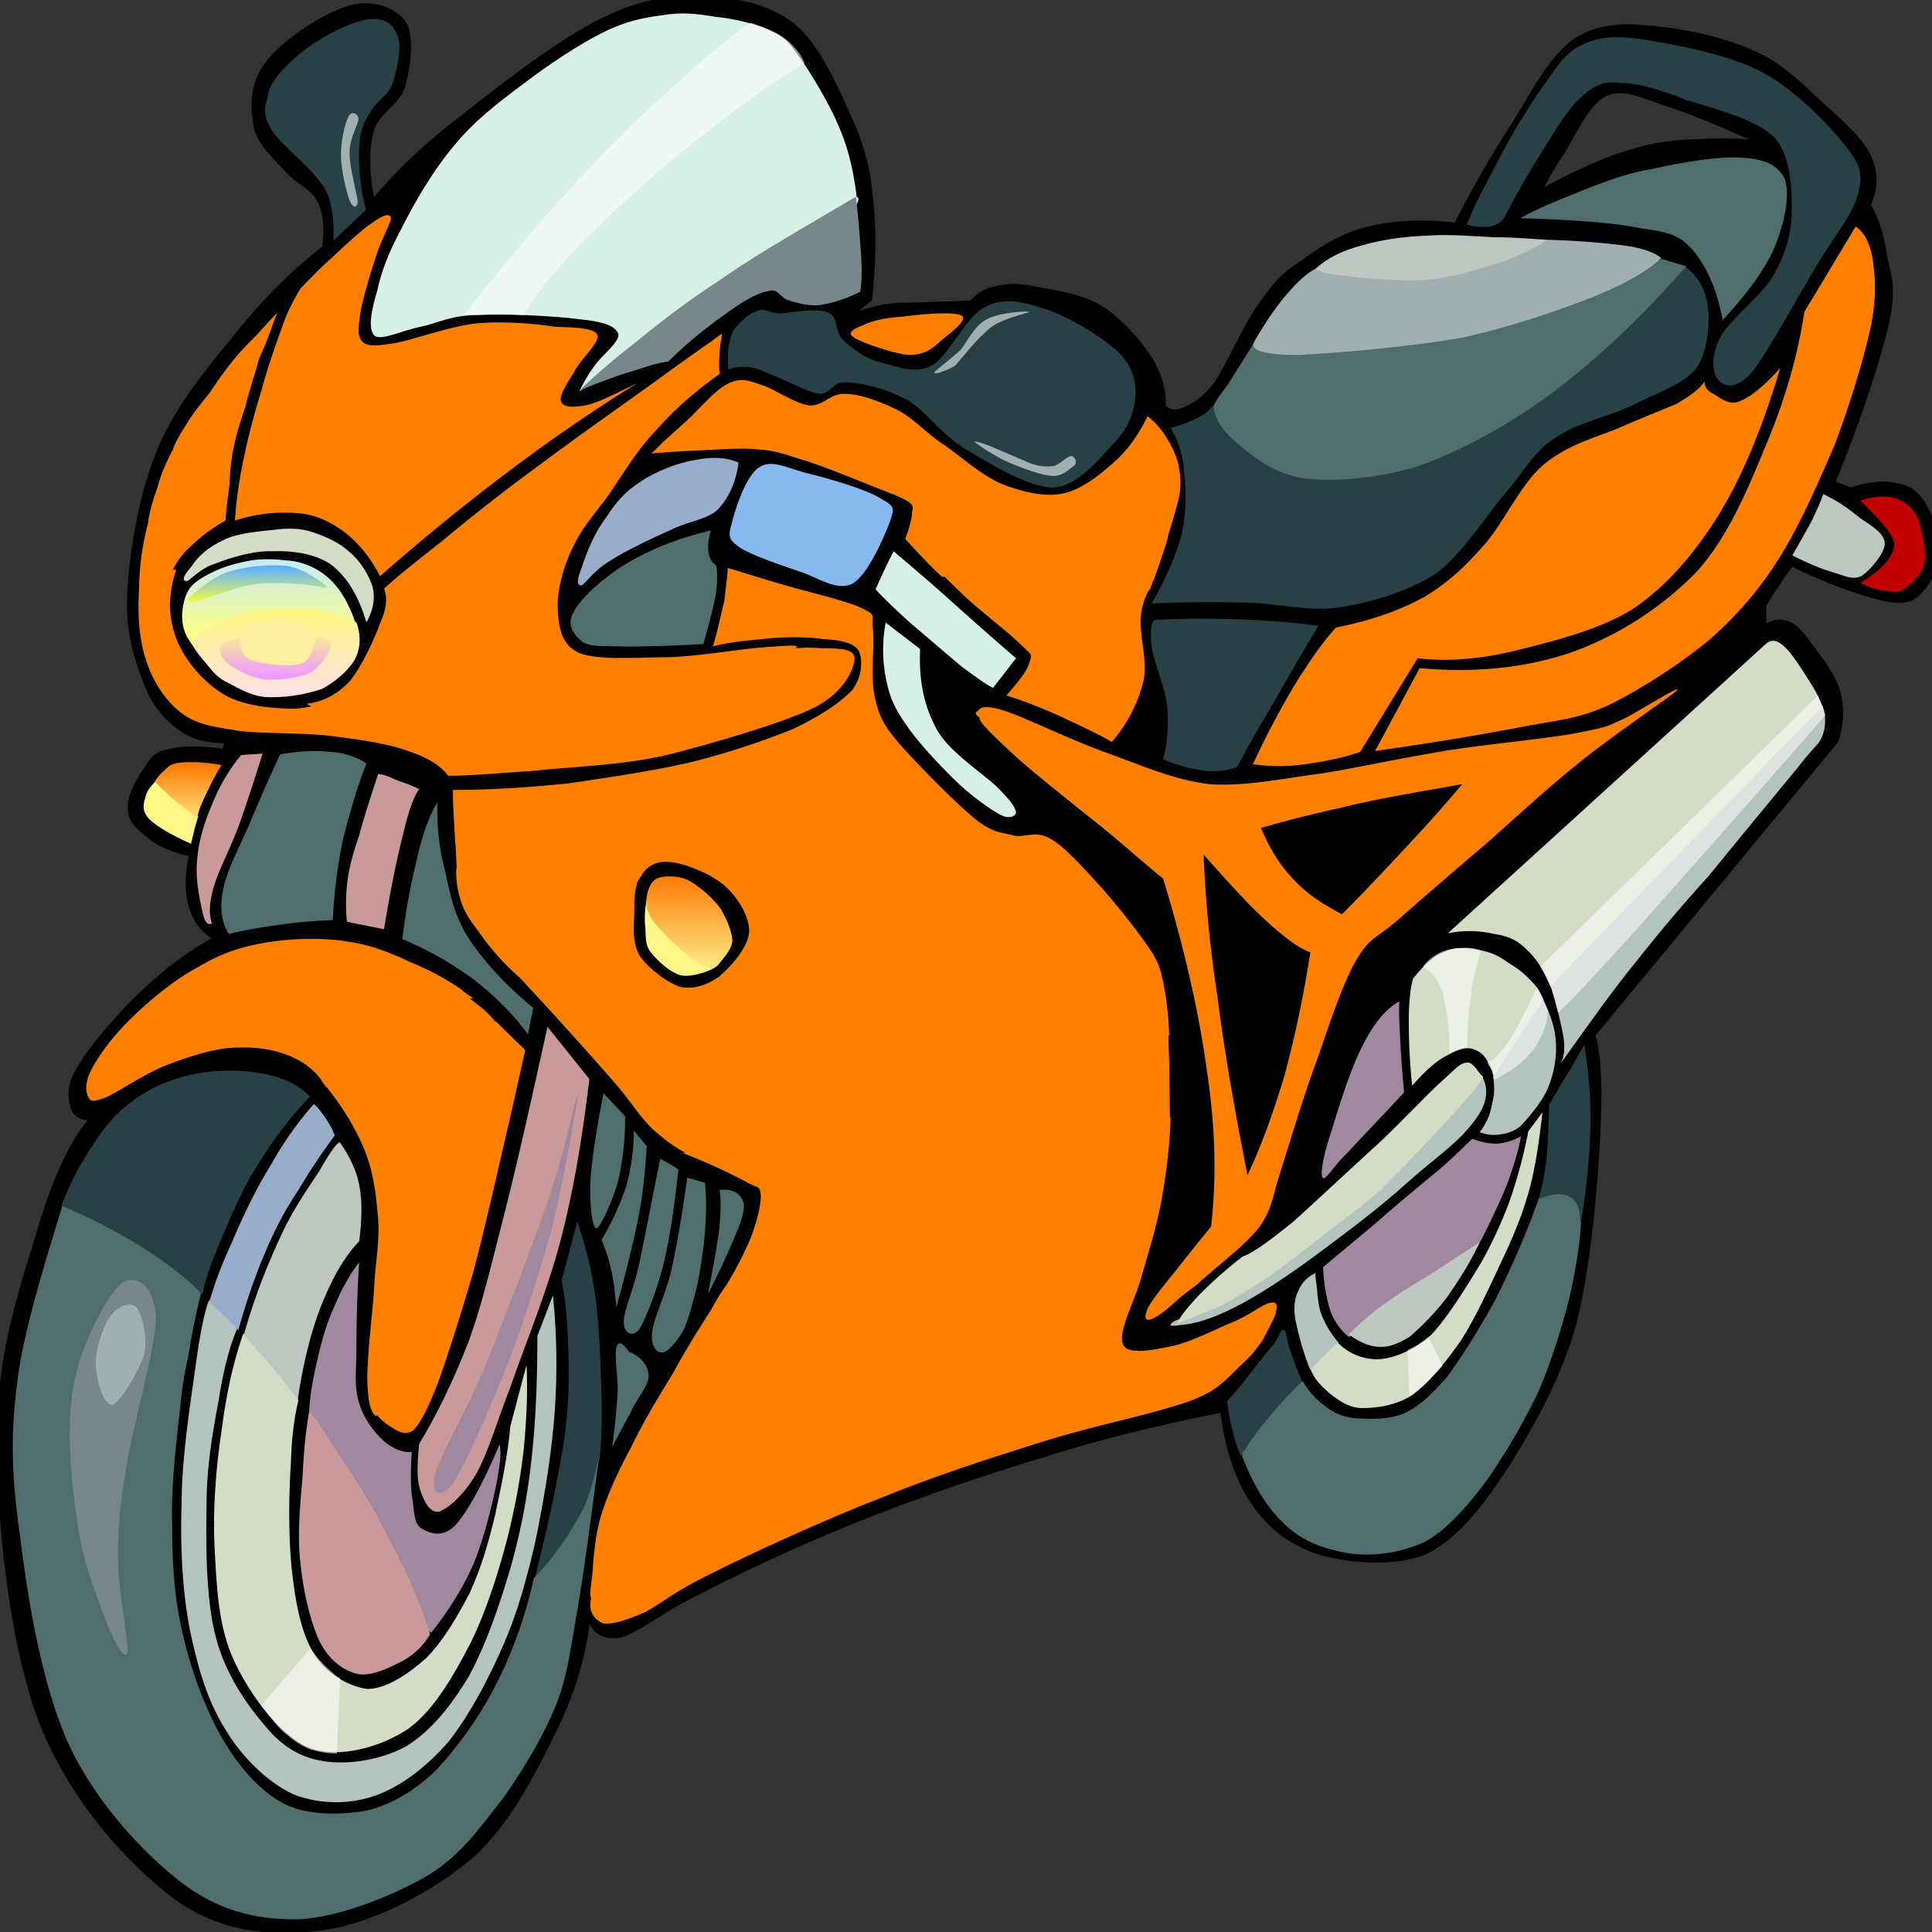
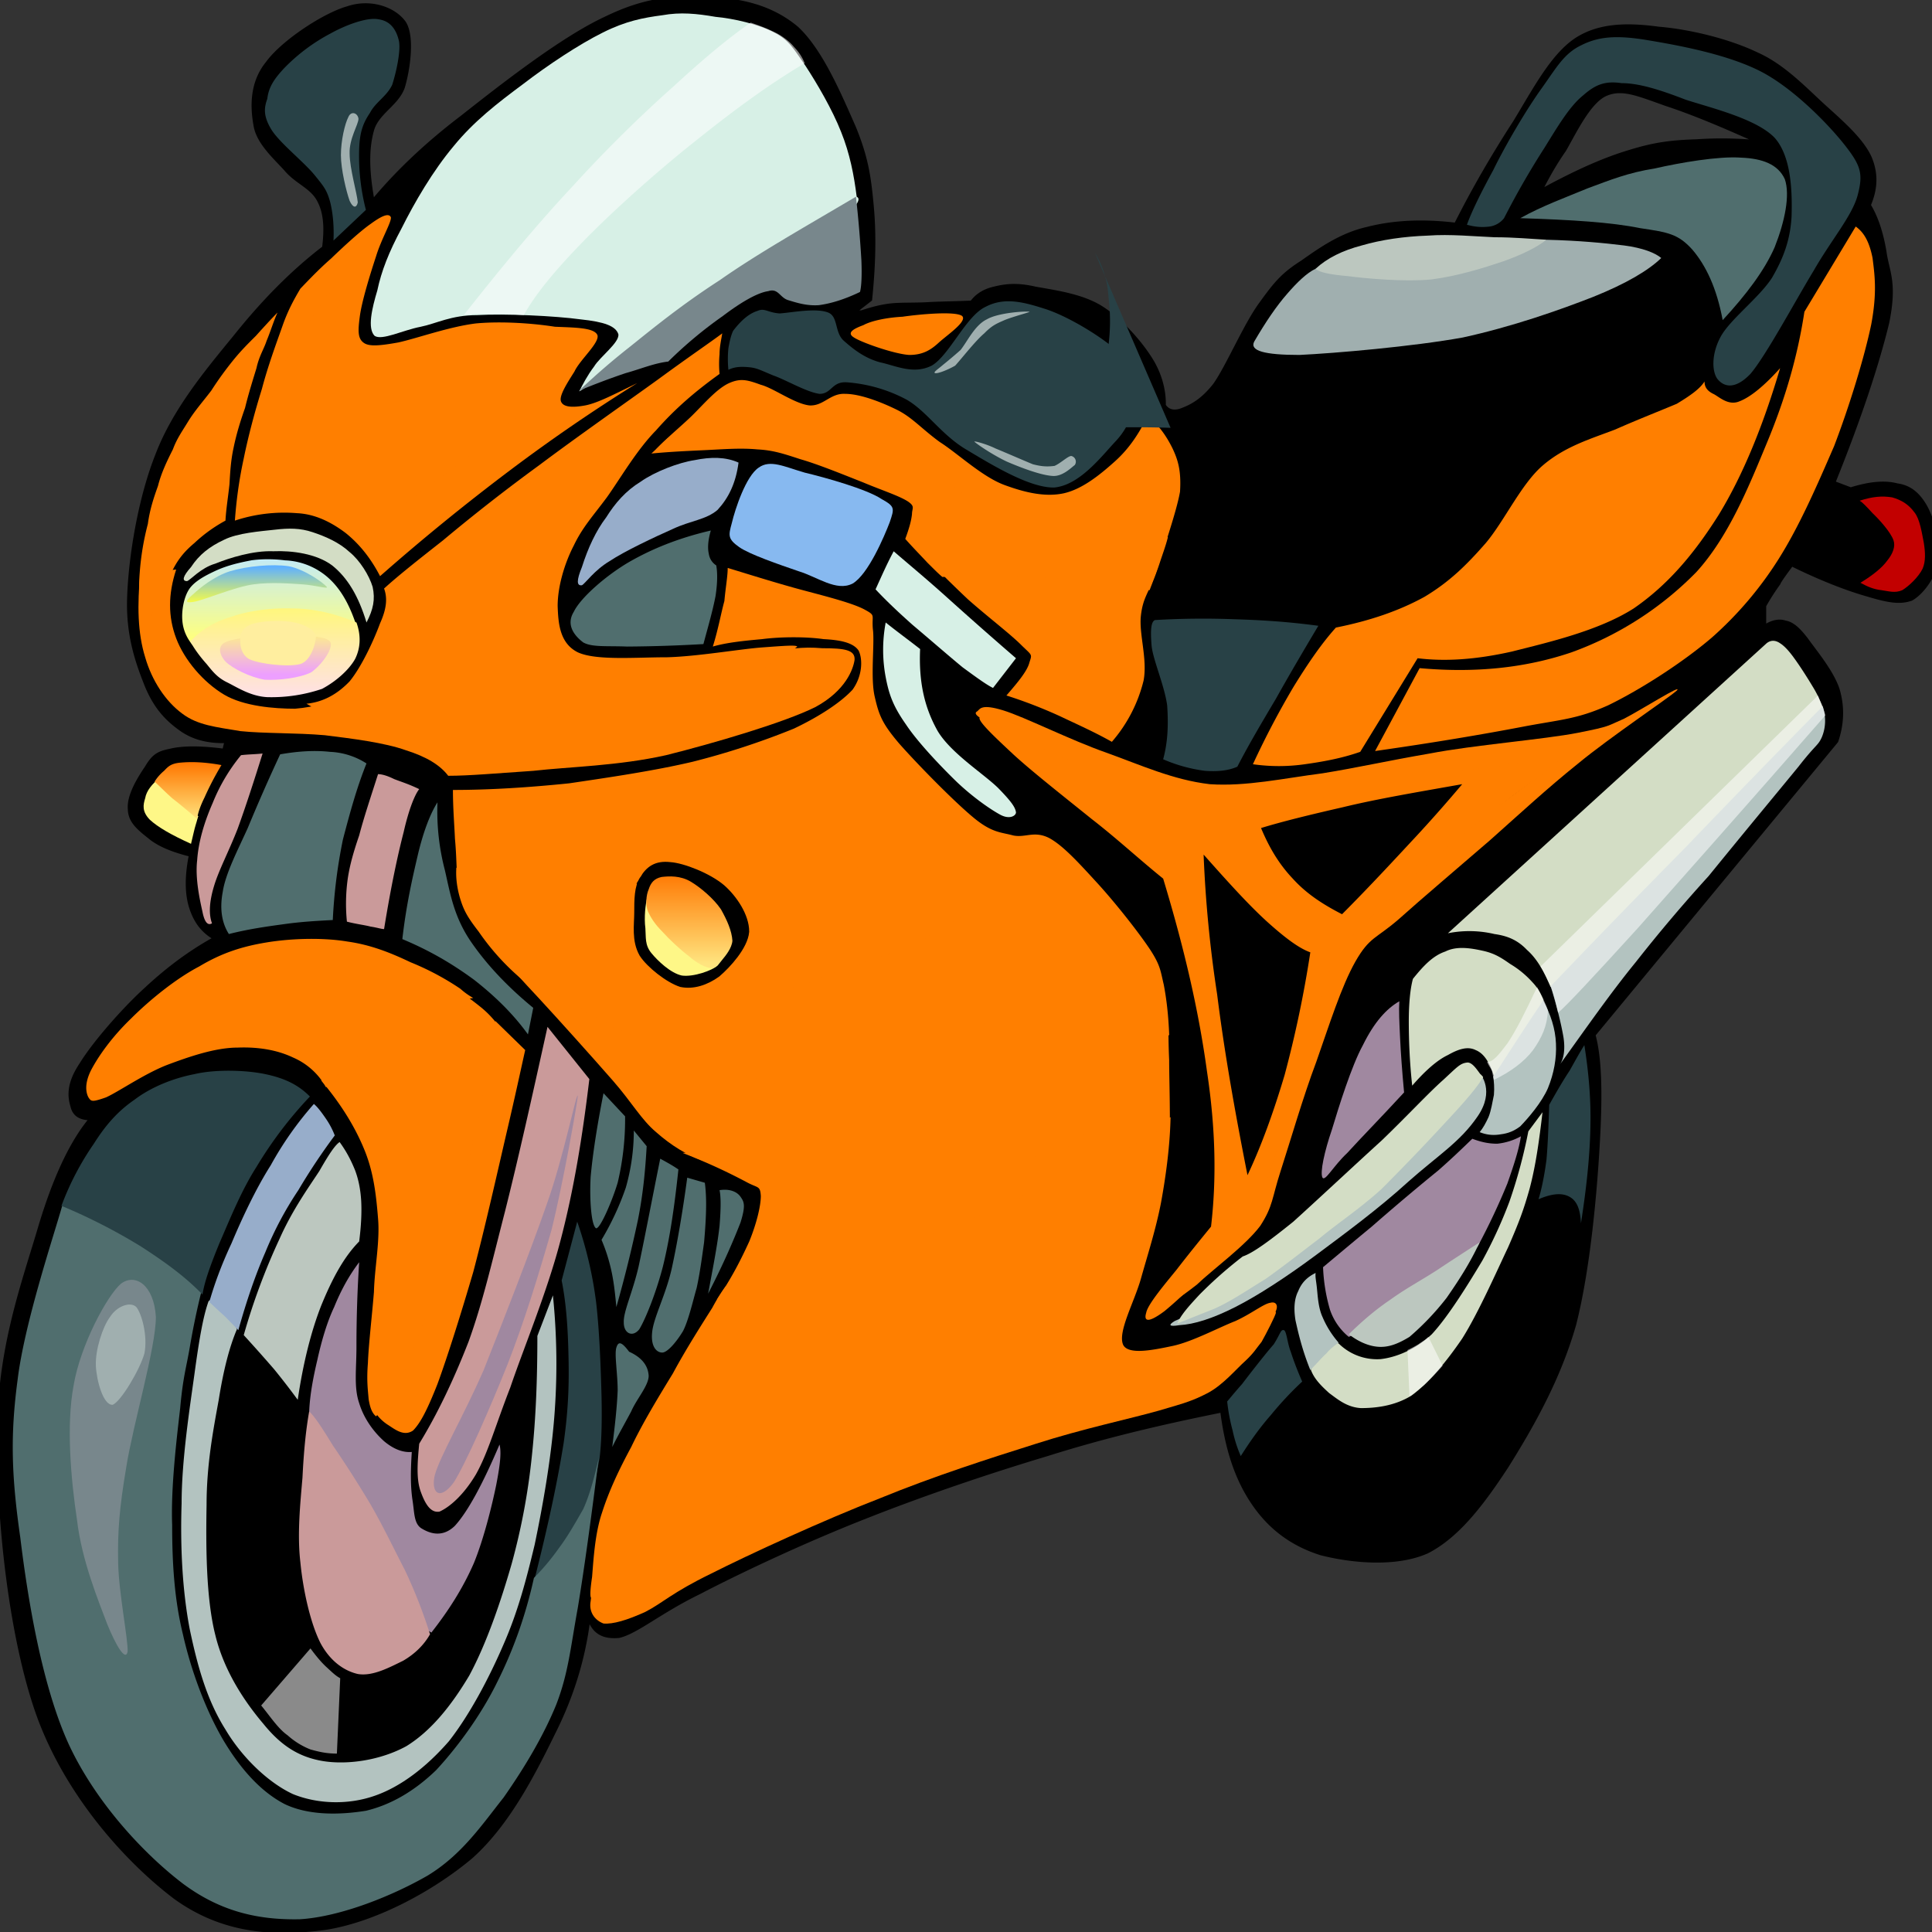
<svg xmlns="http://www.w3.org/2000/svg" xmlns:xlink="http://www.w3.org/1999/xlink" width="64pt" height="64pt" viewBox="0 0 64 64">
  <rect x="0" y="0" width="64" height="64" fill="#333333" stroke="none" />
  <defs>
    <linearGradient id="j" gradientUnits="userSpaceOnUse" x1="-496.303" y1="476.884" x2="-496.303" y2="477.884" gradientTransform="matrix(2.856 0 0 -3.027 1440.462 1475.444)">
      <stop offset="0" style="stop-color:#ffe47f;stop-opacity:1" />
      <stop offset="1" style="stop-color:#f70;stop-opacity:1" />
    </linearGradient>
    <linearGradient id="u" gradientUnits="userSpaceOnUse" x1="-484.055" y1="462.171" x2="-484.055" y2="463.171" gradientTransform="matrix(2.214 0 0 -1.88 1077.843 896.045)">
      <stop offset="0" style="stop-color:#ffe47f;stop-opacity:1" />
      <stop offset="1" style="stop-color:#f70;stop-opacity:1" />
    </linearGradient>
    <linearGradient id="v" gradientUnits="userSpaceOnUse" x1="-517.837" y1="475.285" x2="-517.837" y2="476.285" gradientTransform="matrix(5.833 0 0 -2.839 3029.639 1370.472)">
      <stop offset="0" style="stop-color:#feff7f;stop-opacity:1" />
      <stop offset="1" style="stop-color:#bfe9ff;stop-opacity:1" />
    </linearGradient>
    <linearGradient id="w" gradientUnits="userSpaceOnUse" x1="-512.524" y1="442.13" x2="-512.524" y2="443.13" gradientTransform="matrix(4.64 0 0 -1.24 2386.77 568.265)">
      <stop offset="0" style="stop-color:#fdff3f;stop-opacity:1" />
      <stop offset="1" style="stop-color:#5fb1ff;stop-opacity:1" />
    </linearGradient>
    <linearGradient id="x" gradientUnits="userSpaceOnUse" x1="-516.93" y1="476.275" x2="-516.93" y2="477.275" gradientTransform="matrix(5.588 0 0 -2.952 2897.766 1429.157)">
      <stop offset="0" style="stop-color:#ffdfeb;stop-opacity:1" />
      <stop offset="1" style="stop-color:#fff67f;stop-opacity:1" />
    </linearGradient>
    <linearGradient id="y" gradientUnits="userSpaceOnUse" x1="-505.797" y1="451.792" x2="-505.797" y2="452.792" gradientTransform="matrix(3.686 0 0 -1.484 1873.332 692.797)">
      <stop offset="0" style="stop-color:#ed9fff;stop-opacity:1" />
      <stop offset="1" style="stop-color:#fff67f;stop-opacity:1" />
    </linearGradient>
    <clipPath id="b">
      <path d="M0 0h64v64H0z" />
    </clipPath>
    <clipPath id="c">
      <path d="M0 0h64v64H0z" />
    </clipPath>
    <clipPath id="d">
      <path d="M0 0h64v64H0z" />
    </clipPath>
    <clipPath id="e">
      <path d="M0 0h64v64H0z" />
    </clipPath>
    <clipPath id="f">
      <path d="M0 0h64v64H0z" />
    </clipPath>
    <clipPath id="g">
      <path d="M0 0h64v64H0z" />
    </clipPath>
    <mask id="i">
      <g filter="url(#a)">
        <path style="fill:#000;fill-opacity:.541;stroke:none" d="M0 0h64v64H0z" />
      </g>
    </mask>
    <mask id="l">
      <g filter="url(#a)">
        <path style="fill:#000;fill-opacity:.541;stroke:none" d="M0 0h64v64H0z" />
      </g>
    </mask>
    <mask id="n">
      <g filter="url(#a)">
        <path style="fill:#000;fill-opacity:.541;stroke:none" d="M0 0h64v64H0z" />
      </g>
    </mask>
    <mask id="p">
      <g filter="url(#a)">
-         <path style="fill:#000;fill-opacity:.541;stroke:none" d="M0 0h64v64H0z" />
-       </g>
+         </g>
    </mask>
    <mask id="r">
      <g filter="url(#a)">
        <path style="fill:#000;fill-opacity:.541;stroke:none" d="M0 0h64v64H0z" />
      </g>
    </mask>
    <mask id="t">
      <g filter="url(#a)">
        <path style="fill:#000;fill-opacity:.541;stroke:none" d="M0 0h64v64H0z" />
      </g>
    </mask>
    <g id="h" clip-path="url(#b)">
      <path style="stroke:none;fill-rule:evenodd;fill:#fff;fill-opacity:1" d="M15.363 10.438c1.274-1.618 2.461-3.047 3.645-4.31a44.896 44.896 0 0 1 3.332-3.292c.984-.906 1.812-1.594 2.527-2.086.336.11.602.219.871.355.203.11.426.278.559.442.156.164.27.328.36.547-1.208.715-2.395 1.594-3.626 2.582-1.25.988-2.75 2.332-3.71 3.32-.962.988-1.587 1.758-1.97 2.441-.421-.027-.804-.054-1.14-.027-.356-.027-.625 0-.848.027Zm0 0" />
    </g>
    <g id="k" clip-path="url(#c)">
      <path style="stroke:none;fill-rule:evenodd;fill:#fff;fill-opacity:1" d="m8.652 56.496 1.633-1.89c.18.246.36.464.54.628.179.164.288.274.445.36l-.11 2.496c-.336 0-.582-.055-.875-.137a2.5 2.5 0 0 1-.758-.469c-.312-.218-.558-.601-.875-.988Zm0 0" />
    </g>
    <g id="m" clip-path="url(#d)">
      <path style="stroke:none;fill-rule:evenodd;fill:#fff;fill-opacity:1" d="m46.625 44.723.066 1.535c.133-.082.293-.219.493-.383a9.95 9.95 0 0 0 .605-.633l-.473-.957c-.109.11-.222.164-.332.246a4.2 4.2 0 0 1-.359.192Zm0 0" />
    </g>
    <g id="o" clip-path="url(#e)">
      <path style="stroke:none;fill-rule:evenodd;fill:#fff;fill-opacity:1" d="M48.012 34.922c0-.574-.024-1.016-.09-1.399-.067-.41-.133-.714-.27-.96a1.34 1.34 0 0 0-.511-.547c.156-.223.355-.36.578-.47.226-.108.492-.136.738-.136.227-.027.426 0 .605.082-.132.465-.289.961-.335 1.508-.09.55-.114 1.102-.133 1.703-.18 0-.293.082-.383.11-.11.054-.176.054-.2.109Zm0 0" />
    </g>
    <g id="q" clip-path="url(#f)">
      <path style="stroke:none;fill-rule:evenodd;fill:#fff;fill-opacity:1" d="M49.262 35.172c.18.027.383-.223.672-.606.293-.437.582-1.015.984-1.867.066.11.113.246.203.387.043.11.11.246.156.383-.023.52-.203.906-.492 1.316-.293.387-.738.715-1.297.988-.023-.082-.047-.218-.066-.3-.047-.11-.113-.164-.16-.301Zm0 0" />
    </g>
    <g id="s" clip-path="url(#g)">
      <path style="stroke:none;fill-rule:evenodd;fill:#fff;fill-opacity:1" d="m51.031 32.016 9.192-8.977c.043.137.109.246.156.356.02.109.066.19.09.3-2.684 3.075-4.742 5.383-6.219 7.055-1.5 1.648-2.348 2.555-2.637 2.8-.07-.3-.136-.632-.246-.878-.113-.219-.226-.492-.336-.656Zm0 0" />
    </g>
    <filter id="a" filterUnits="objectBoundingBox" x="0%" y="0%" width="100%" height="100%">
      <feColorMatrix in="SourceGraphic" values="0 0 0 0 1 0 0 0 0 1 0 0 0 0 1 0 0 0 1 0" />
    </filter>
  </defs>
  <path style="fill-rule:evenodd;fill:#000;fill-opacity:1;stroke-width:1;stroke-linecap:butt;stroke-linejoin:miter;stroke:#000;stroke-opacity:1;stroke-miterlimit:4" d="M86.992 194.195c-.49 4.511-1.887 9.307-4.891 14.402-3.005 5.01-6.795 11.4-12.507 15.597-5.8 4-14.29 7.7-21.591 8.61-7.407.797-14.9.498-22.01-3.7-7.092-4.397-15.6-12.11-19.897-21.404-4.297-9.406-6.2-24.406-5.991-34.297C0 163.4 3.598 155.401 5.992 148.798c2.305-6.404 5.013-11.1 8.21-13.904-1.904.1-3.005-.2-3.302-1.295-.402-1.096-.594-2.505 1.293-4.796 1.8-2.405 6.009-6.404 9.503-9.008 3.406-2.59 6.9-4.697 10.812-6.39-2.113-.811-3.301-2.007-4-3.7-.716-1.708-.716-3.9 0-6.603-2.515-.499-4.507-1.096-6.009-2.007-1.502-.996-3.092-1.893-3.092-3.302-.21-1.494 1.398-3.6 2.393-4.796.891-1.195 1.398-1.693 3.302-1.992 1.904-.398 4.594-.398 8.193 0l.506-1.708c-2.707.1-4.996-.298-6.9-1.394-2.096-1.21-3.703-2.605-4.996-5.11-1.31-2.689-2.812-5.99-2.603-10.587.193-4.81 1.59-11.912 4.193-17.206 2.498-5.294 7.197-9.905 11.407-14.103 4.105-4.198 8.402-7.798 13.206-10.801.384-2.391.297-4.398-.717-5.991-1.083-1.808-3.388-2.306-4.996-3.9-1.694-1.508-4-3.202-4.402-5.109-.489-2.191-.593-4.995 1.712-7.3 2.201-2.49 8.298-5.792 11.791-6.59 3.302-.91 6.708.1 8.106 1.694 1.205 1.494.594 5.294-.21 7.5-.89 2.007-3.895 3.003-4.594 5.294-.804 2.405-.699 5.308.21 9.108 3.196-3.202 7.598-6.803 13.398-10.403 5.887-3.8 14.795-9.492 21.101-11.897C95.5.097 99.691-.103 104.495.097c4.804.1 9.398.896 13.206 3.5 3.599 2.704 6.394 8.198 8.402 11.898 1.8 3.6 2.201 5.806 2.603 9.307.402 3.5.297 7.101-.21 11.2l-2.2 1.394c-.088.3.21.598 1.1.598.804-.2 2.201-.598 3.895-.797 1.608-.2 3.704-.1 5.905-.2 2.096-.099 4.21-.099 6.603-.198.698-.797 1.694-1.395 3.301-1.694 1.503-.299 3.197-.512 5.905 0 2.602.399 6.603.797 9.502 2.192 2.69 1.31 5.59 3.9 7.197 5.906 1.59 1.892 2.289 3.999 2.201 5.891.594.812 1.59 1.11 2.9.712 1.293-.413 2.987-1.01 4.996-3.102 1.991-2.306 4.594-7.4 6.9-9.905 2.2-2.505 3.301-3.501 5.991-4.896 2.603-1.508 5.713-3.301 9.503-3.999 3.808-.81 8.21-1.01 13.206-.498 2.9-4.71 5.8-8.71 8.804-12.509 2.9-3.9 5.503-7.998 8.996-9.89 3.407-1.808 7.599-1.808 12.106-1.31 4.384.299 10.201 1.409 14.498 3.102 4.088 1.495 7.39 4.498 10.29 6.604 2.707 1.992 5.1 3.8 6.2 5.692 1.014 1.907.909 3.7-.192 5.707 1.1 1.395 1.904 3.301 2.393 5.692.402 2.405 1.608 3.6.402 8.41-1.397 4.697-3.895 11.101-8.105 19.597l2.9.897c2.707-.698 5.013-.897 6.812-.498 1.8.199 2.987.996 4 2.405.996 1.394 2.097 4.397 1.8 6.19-.402 1.808-2.009 3.8-3.703 4.611-1.695.498-3.494.2-6.394-.512-3.004-.697-6.812-1.893-11.302-3.7-.803.91-1.502 1.608-2.2 2.604a27.761 27.761 0 0 0-2.01 2.604v3.103c1.1-.712 2.306-1.01 3.302-.712.908.114 1.8.712 3.004 2.007 1.206 1.394 3.791 3.9 4.595 6.005.698 1.993.61 3.9-.193 5.892l-36.002 35.606c.996 2.804 1.1 7.102.699 12.993-.402 5.906-1.397 15.299-3.494 22.002-2.305 6.603-6.306 12.295-9.904 17.006-3.599 4.497-7.197 8.396-11.704 10.289-4.699 1.708-11.302 1.11-15.599.213-4.297-1.11-7.494-3.102-9.905-6.005-2.497-3.003-3.895-6.603-4.594-11.3-8.507 1.395-17.101 3.003-25.992 5.294-9.014 2.206-18.709 4.91-27.303 7.7-8.7 2.803-18.097 6.403-24.211 9.008-5.992 2.39-9.293 4.796-11.896 5.294-2.795.199-4.105-.797-4.507-3.302ZM227.105 23.706c5.293-2.405 9.8-4.113 13.887-5.109 3.913-.996 6.411-1.195 10.01-1.295 3.598-.2 7.196-.1 11.197.299-6.394-2.405-11.6-4.198-15.704-5.294-4.193-1.21-6.603-2.106-9.101-1.21-2.498.897-4.594 4.497-6.202 6.803-1.799 2.106-2.987 3.999-4.087 5.806Zm0 0" transform="matrix(.224 0 0 .274 0 .009)" />
  <path style="stroke:none;fill-rule:evenodd;fill:#284146;fill-opacity:1" d="M19.86 48.316c.066-.52.085-1.207.066-2.086-.024-.902-.067-2.14-.18-3.101a13.146 13.146 0 0 0-.625-2.66l-.516 1.949c.133.656.2 1.426.223 2.332.024.879.024 1.785-.156 3.047-.2 1.262-.516 2.746-.961 4.5.09.496.27.742.469.66.203-.055.539-.246.828-1.016.27-.77.535-2.004.851-3.625Zm0 0" />
  <path style="stroke:none;fill-rule:evenodd;fill:#506e6e;fill-opacity:1" d="M6.688 42.719a24.971 24.971 0 0 0-.403 1.922c-.113.66-.226.988-.316 2.004-.11.96-.313 2.605-.266 3.87 0 1.235.067 2.442.356 3.622.27 1.207.761 2.527 1.343 3.515.559.934 1.23 1.7 2.035 2.114.805.382 1.833.355 2.684.218.805-.191 1.586-.632 2.324-1.343.715-.77 1.5-1.84 2.035-2.938.536-1.07.942-2.223 1.207-3.433a7.61 7.61 0 0 0 .829-.989c.289-.383.535-.82.804-1.289.223-.492.38-1.097.516-1.703-.246 1.95-.469 3.598-.695 4.969-.246 1.347-.313 2.168-.715 3.21-.426 1.044-1.051 2.087-1.742 3.075-.739.934-1.387 1.895-2.508 2.582-1.14.66-2.883 1.371-4.246 1.453-1.364.027-2.617-.246-3.871-1.18-1.297-.988-2.883-2.687-3.778-4.609-.894-1.95-1.363-4.832-1.61-6.863C.38 48.895.337 47.55.583 45.71c.223-1.867 1.207-4.805 1.477-5.766.222-.96.222-.96 0 0 .378.028.824.137 1.273.36.445.218 1.008.52 1.43.82a6 6 0 0 1 .984.715c.293.246.629.523.941.879Zm0 0" />
  <path style="stroke:none;fill-rule:evenodd;fill:#284146;fill-opacity:1" d="M2.035 39.945a9.294 9.294 0 0 1 1.074-2.058c.38-.602.782-1.07 1.34-1.453.54-.414 1.278-.715 1.992-.852.692-.164 1.7-.137 2.348 0 .649.137 1.094.355 1.477.742a13.4 13.4 0 0 0-1.77 2.332c-.512.797-.914 1.813-1.226 2.524-.293.715-.493 1.265-.563 1.703-.578-.602-1.273-1.098-2.035-1.59a18.89 18.89 0 0 0-2.637-1.348Zm0 0" />
  <path style="stroke:none;fill-rule:evenodd;fill:#78878c;fill-opacity:1" d="M3.555 53.809c-.29-.77-.848-2.114-1.004-3.461-.203-1.344-.36-3.13-.114-4.446.223-1.343 1.118-2.992 1.567-3.375.469-.359 1.094.028 1.16 1.098 0 1.016-.758 3.566-.98 4.969-.227 1.343-.293 2.14-.27 3.183.023 1.016.336 2.551.313 2.938-.067.328-.38-.192-.672-.906Zm0 0" />
  <path style="stroke:none;fill-rule:evenodd;fill:#a0afaf;fill-opacity:1" d="M3.176 45.242c-.024-.52.222-1.289.469-1.617.222-.355.671-.523.87-.328.18.219.383.957.27 1.535-.156.55-.781 1.594-1.05 1.703-.313.028-.536-.797-.56-1.293Zm0 0" />
  <path style="stroke:none;fill-rule:evenodd;fill:#d7f0e6;fill-opacity:1" d="M28.379 6.516c-.09-.715-.227-1.43-.516-2.145-.289-.738-.804-1.617-1.183-2.195-.383-.547-.54-.852-1.032-1.098-.511-.273-1.34-.465-1.945-.52C23.078.45 22.54.396 21.938.505c-.625.082-1.208.191-1.97.574-.78.387-1.812 1.07-2.636 1.703-.852.633-1.633 1.235-2.305 2.059-.691.824-1.297 1.867-1.722 2.719-.426.793-.672 1.425-.805 2.058-.18.602-.336 1.262-.09 1.508.246.164.942-.191 1.52-.3.539-.11 1.008-.387 1.879-.387.918-.055 2.593.027 3.421.14.786.082 1.165.219 1.254.492.043.274-.605.742-.804 1.07-.227.301-.383.606-.492.825.828-.524 1.855-1.152 3.218-2.031 1.344-.907 3.782-2.36 4.809-3.13.984-.769 1.387-1.179 1.164-1.288Zm0 0" />
  <path style="stroke:none;fill-rule:evenodd;fill:#78878c;fill-opacity:1" d="M19.188 12.938c.535-.22 1.05-.415 1.542-.579.493-.136.938-.328 1.407-.382a14.078 14.078 0 0 1 1.812-1.512c.54-.41 1.117-.766 1.5-.82.336-.11.38.218.668.3.27.082.606.192 1.008.164.402-.054.852-.191 1.363-.437.047-.168.067-.524.047-1.043a40.567 40.567 0 0 0-.18-2.113c-1.765 1.043-3.265 1.89-4.52 2.77-1.273.823-2.21 1.593-2.995 2.222a23.305 23.305 0 0 0-1.652 1.43Zm0 0" />
  <use xlink:href="#h" mask="url(#i)" />
  <path style="stroke:none;fill-rule:evenodd;fill:#284146;fill-opacity:1" d="m11.047 7.969 1.074-1.016a7.168 7.168 0 0 1-.223-2.031c.02-.55.133-.852.356-1.18.18-.355.559-.55.738-.933.133-.41.29-1.125.223-1.454-.09-.386-.29-.66-.668-.714-.383-.082-1.098.191-1.59.464a6.098 6.098 0 0 0-1.543 1.153c-.336.36-.516.633-.559 1.015-.113.305-.132.579.133 1.016.27.441 1.075 1.07 1.434 1.512.312.383.402.492.512.879.09.355.136.797.113 1.289Zm0 0" />
  <path style="stroke:none;fill-rule:evenodd;fill:#a0afaf;fill-opacity:1" d="M11.852 6.707c-.024-.305-.27-1.125-.27-1.621-.02-.492.293-.961.293-1.152-.023-.192-.246-.274-.336-.055-.113.219-.246.77-.246 1.262 0 .468.18 1.207.289 1.511.113.246.227.246.27.055Zm0 0" />
  <path style="stroke:none;fill-rule:evenodd;fill:#ff7f00;fill-opacity:1" d="M7.781 17.246c.047-.66.137-1.344.293-2.058.156-.77.38-1.594.602-2.305.203-.77.469-1.485.672-2.059.199-.578.425-.96.601-1.261.293-.305.63-.66 1.008-.989.402-.386.961-.906 1.32-1.156.336-.246.602-.383.672-.219.02.164-.316.715-.492 1.293-.18.547-.473 1.48-.539 2-.066.496-.066.742.156.88.18.108.516.081 1.121-.028.625-.137 1.676-.52 2.57-.63.872-.081 1.922 0 2.618.11.668.028 1.297.028 1.406.274.09.246-.582.824-.758 1.207-.226.36-.515.797-.449.988.066.191.36.219.805.137.425-.082.984-.383 1.722-.739a57.646 57.646 0 0 0-4.203 2.88 72.494 72.494 0 0 0-4.316 3.515c-.313-.606-.692-1.07-1.14-1.43-.47-.355-1.009-.629-1.61-.656a5.188 5.188 0 0 0-2.059.246Zm0 0" />
  <path style="stroke:none;fill-rule:evenodd;fill:#ff7f00;fill-opacity:1" d="M8.898 14.39c.047-.656.07-1.398.473-2.222.379-.879 1.563-2.633 1.879-2.828.266-.137-.27 1.238-.137 1.758.114.468.18.933.918.988.762 0 2.48-.77 3.531-.852 1.008-.109 2.239 0 2.575.387.289.356.265.988-.672 1.89-.961.962-3.98 3.216-4.918 3.708-.942.41-.27-.907-.606-1.125-.425-.219-1.097-.219-1.586-.219-.492 0-1.03.355-1.277.137-.223-.274-.223-.989-.18-1.621ZM4.652 18.95c-.113 1.097-.09 2.03.157 2.823.222.77.671 1.457 1.23 1.868.512.386 1.117.441 1.922.578.781.082 1.855.054 2.797.136.894.11 1.988.247 2.683.497.692.218 1.137.492 1.407.847.695 0 1.59-.082 2.816-.164 1.211-.137 2.82-.164 4.406-.52 1.543-.386 3.89-1.07 4.942-1.593 1.008-.547 1.254-1.262 1.297-1.563.023-.332-.332-.386-1.07-.386-.739-.055-.739 0-3.356.246-2.66.222-6.754.633-12.434 1.183-.445.356-1.008.52-1.676.575-.695 0-1.699-.082-2.347-.465-.696-.414-1.32-1.153-1.59-1.867-.27-.715-.27-1.457 0-2.278Zm0 0" />
  <path style="stroke:none;fill-rule:evenodd;fill:#ff7f00;fill-opacity:1" d="M9.191 10.355c-.27.278-.468.497-.714.77-.247.246-.473.469-.72.77-.245.3-.51.656-.757 1.043-.27.355-.54.656-.762 1.015-.199.328-.379.574-.511.934-.18.355-.383.77-.493 1.207-.136.383-.27.77-.336 1.261a8.89 8.89 0 0 0-.27 1.622c-.042.52-.023 1.18.067 1.398.09.191.223.11.426-.137.156-.246.379-1.015.606-1.37.199-.388.421-.634.714-.88.29-.273.625-.523 1.028-.742.023-.41.09-.797.133-1.207.023-.414.046-.797.136-1.207.09-.441.223-.879.38-1.32.112-.465.269-.961.378-1.317.09-.41.246-.629.336-.906.137-.328.223-.629.36-.934ZM12.723 19.496c.449-.41 1.074-.906 1.945-1.59a61.039 61.039 0 0 1 3.2-2.5c1.206-.906 2.929-2.113 3.956-2.855 1.008-.739 1.7-1.207 2.102-1.508-.043.246-.09.465-.09.687-.02.22-.02.438 0 .657-.805.578-1.473 1.152-2.102 1.867-.648.66-1.183 1.594-1.632 2.223-.47.632-.805.988-1.094 1.593-.313.602-.535 1.371-.535 2.004.02.574.066 1.235.668 1.535.605.278 1.902.164 2.953.164 1.027-.027 2.414-.273 3.176-.328.738-.054 1.093-.082 1.14-.027-.648.55-1.7 1.043-3.223 1.457-1.519.41-4.156.766-5.855.988-1.7.219-3.043.301-4.25.219-1.207-.11-2.168-.332-2.93-.77.536-.054 1.008-.3 1.43-.742.402-.492.805-1.37 1.008-1.922.223-.492.246-.847.133-1.152Zm0 0" />
  <path style="stroke:none;fill-rule:evenodd;fill:#ff7f00;fill-opacity:1" d="M24.105 18.813c.715.218 1.41.437 2.192.656.785.218 1.855.468 2.328.715.402.218.246.164.29.66.065.465-.09 1.617.065 2.25.137.601.247.879.805 1.535.582.66 1.813 1.922 2.485 2.473.601.492.894.464 1.296.574.403.082.692-.164 1.184.082.469.25 1.008.851 1.59 1.484.578.63 1.363 1.617 1.765 2.223.336.52.336.687.446 1.152.09.469.156 1.016.18 1.676-2.036 0-4.16-.082-6.461-.277-2.348-.22-6.778-.465-7.313-.903-.516-.496 3.512-1.347 4.246-1.922.695-.632.719-1.375.047-1.703-.715-.355-2.348-.218-4.113-.273-1.77-.055-4.63-.055-6.309-.082a72.6 72.6 0 0 1-3.687-.137c-.024-.36-.024-.715-.07-1.21-.02-.466-.067-1.016-.067-1.618 1.23 0 2.504-.082 3.848-.219 1.32-.195 2.816-.414 4.093-.715a25.409 25.409 0 0 0 3.352-1.097c.871-.414 1.566-.88 1.945-1.29.336-.468.336-1.015.203-1.292-.18-.274-.629-.356-1.164-.383-.558-.082-1.41-.082-2.035 0-.601.055-1.164.11-1.633.246.18-.574.27-1.098.383-1.508.043-.469.11-.824.11-1.098ZM24.04 42.61s-.18.218-.446.714c-.293.465-.875 1.371-1.301 2.168-.469.766-1.004 1.645-1.383 2.442-.402.742-.738 1.457-.965 2.168-.246.714-.289 1.648-.332 2.14-.07.469-.07.688-.023.688.828-.852 2.191-1.676 4.09-2.555 1.902-.902 4.898-1.945 7.27-2.715 2.347-.797 5.03-1.43 6.753-1.976 1.676-.579 2.617-.88 3.375-1.235.738-.386.961-.715 1.14-.933.157-.246.067-.414-.132-.36-.223.028-.625.36-1.164.606-.559.218-1.43.687-2.078.824-.649.137-1.453.3-1.633-.027-.203-.414.355-1.403.582-2.196.223-.797.492-1.62.668-2.527.16-.879.293-1.84.316-2.828-2.37 1.183-4.382 2.199-6.152 2.992-1.79.797-2.93 1.375-4.36 1.84-1.476.414-2.816.687-4.226.77Zm0 0" />
  <path style="stroke:none;fill-rule:evenodd;fill:#ff7f00;fill-opacity:1" d="M15.117 28.746c-.023.332.024.688.133 1.043.113.36.223.578.605 1.07a7.974 7.974 0 0 0 1.61 1.73c.851.634 2.191 1.513 3.555 2.114 1.343.606 2.906 1.016 4.52 1.484 1.628.465 3.487 1.043 5.12 1.29 1.586.191 3.711.054 4.426.109.672.082.426.191-.29.328-.718.082-2.327.25-3.913.305-1.633.027-4.274-.082-5.66-.055-1.387-.027-2.258.027-2.614.027.985.383 1.633.711 2.102.957.402.223.469.114.492.47 0 .327-.137.905-.383 1.507-.265.578-.578 1.21-1.07 1.922 1.117-.11 2.281-.356 3.555-.738 1.273-.414 2.527-.961 3.98-1.567 1.43-.633 3.399-1.426 4.652-2.004a28.04 28.04 0 0 0 2.817-1.535c0-.879-.024-1.566-.024-2.086-.023-.496-.023-.879-.023-1.015-.758.054-1.945.054-3.664-.028-1.746-.14-4.898-.332-6.531-.523-1.633-.164-2.864-.328-3.133-.465-.29-.195.605-.277 1.433-.55.805-.329 2.481-.825 3.399-1.235.871-.442 1.789-.906 1.922-1.317.137-.386.113-.906-1.117-1.101-1.274-.219-4.563-.164-6.352-.164-1.809-.055-2.793 0-4.402 0-1.614.027-3.29.027-5.145.027Zm0 0" />
  <path style="stroke:none;fill-rule:evenodd;fill:#ff7f00;fill-opacity:1" d="M16.773 31.93c.157.113.47.496 1.094 1.156.582.629 1.766 1.945 2.438 2.715.625.715.937 1.289 1.43 1.703.492.437 1.03.77 1.59.96 1.027-.026 2.37-.054 4.113-.054 1.722-.027 4.718.11 6.148 0 1.41-.164 2.328-.633 2.328-.824-.066-.191-1.5-.219-2.46-.3-.985-.11-1.97-.138-3.333-.36-1.387-.274-3.266-.656-4.785-1.098-1.543-.465-3.176-1.016-4.316-1.48-1.141-.496-1.79-.934-2.48-1.348-.74-.41-1.321-.738-1.767-1.07Zm0 0" />
  <path style="fill-rule:evenodd;fill:#000;fill-opacity:1;stroke-width:1;stroke-linecap:butt;stroke-linejoin:miter;stroke:#000;stroke-opacity:1;stroke-miterlimit:4" d="M95.097 106.304c-.803.896-.803 2.49-.803 3.999 0 1.494-.402 3.301.698 4.895 1.014 1.295 3.808 3.102 5.713 3.6 1.799.3 3.703-.199 5.397-1.195 1.59-1.11 4-3.302 4.193-5.01 0-1.792-1.695-3.899-3.494-5.194-2.009-1.394-5.8-2.604-7.704-2.704-2.096-.199-3.196.499-4 1.609Zm0 0" transform="matrix(.224 0 0 .274 0 .009)" />
  <path style="stroke:none;fill-rule:evenodd;fill:#fef787;fill-opacity:1" d="M21.445 29.707c-.066.246-.113.688-.066 1.043.023.305-.024.55.2.824.202.246.628.66 1.007.742.379.055 1.008-.164 1.184-.332.156-.164-.043-.41-.223-.738-.246-.387-.781-1.152-1.094-1.457-.293-.328-.515-.437-.672-.437-.156-.028-.293.109-.336.355Zm0 0" />
  <path style="stroke:none;fill-rule:evenodd;fill:url(#j)" d="M23.547 32.07c.18 0 .27-.14.379-.277.113-.137.316-.383.336-.629-.02-.332-.18-.687-.38-1.043-.245-.36-.671-.715-.984-.906-.359-.219-.738-.192-.984-.164-.246.054-.355.191-.426.41-.086.191-.11.523-.02.742.09.192.223.41.47.656.222.25.601.606.894.825.246.218.516.359.715.386Zm0 0" />
  <path style="stroke:none;fill-rule:evenodd;fill:#ff7f00;fill-opacity:1" d="M41.258 45.078c.289-.273.336-.383.535-.629.156-.277.45-.851.473-.96-.024-.137-.114.081-.493.273-.402.164-.828.492-1.836.824-1.027.328-2.414.629-4.16 1.18-1.765.52-4.136 1.152-6.257 1.922-2.149.742-4.899 1.757-6.465 2.468-1.567.66-2.235 1.125-2.817 1.621-.605.493-.625.88-.672 1.262-.066.356.133.633.426.742.313.028.781-.11 1.387-.386.582-.301.871-.63 2.168-1.262 1.297-.656 3.758-1.785 5.59-2.496 1.812-.742 3.625-1.32 5.187-1.813 1.543-.496 3.11-.824 4.07-1.097.942-.274 1.118-.329 1.61-.579.516-.273.941-.793 1.254-1.07Zm0 0" />
-   <path style="stroke:none;fill-rule:evenodd;fill:#506e6e;fill-opacity:1" d="M43.16 45.766c.176.273.356.52.649.742.265.219.511.383.984.465.445.027 1.117.082 1.676-.137.515-.219.918-.606 1.453-1.207.492-.66 1.094-1.621 1.633-2.61.492-.988.984-2.085 1.41-3.292.176-.329.379-.493.578-.579.203-.082.383-.136.539.114.133.246.223.629.29 1.261-.044.743-.18 1.59-.403 2.551-.246.934-.582 2.059-1.028 3.074a21.417 21.417 0 0 1-1.722 2.938c-.625.824-1.274 1.566-1.992 1.977a4.624 4.624 0 0 1-2.391.414c-.781-.114-1.543-.332-2.168-.88-.629-.55-1.121-1.32-1.523-2.363.023-.875.113-1.535.335-1.949.204-.437.54-.574.852-.629.246-.11.512-.082.828.11Zm0 0" />
  <path style="stroke:none;fill-rule:evenodd;fill:#284146;fill-opacity:1" d="M51.32 36.598c.246-.438.47-.825.672-1.125.2-.356.336-.606.492-.852.133.852.223 1.73.2 2.719-.02.988-.133 2.031-.313 3.183-.023-.468-.133-.742-.379-.878-.246-.137-.582-.11-1.027.082.11-.356.2-.825.265-1.317.047-.55.067-1.152.09-1.812ZM40.652 46.426c.07-.082.227-.278.493-.578.27-.356.785-1.016 1.05-1.317.227-.36.227-.496.336-.468.09.027.114.44.227.714.086.274.222.633.379.989-.38.355-.715.714-1.051 1.125-.36.41-.672.851-.984 1.343a4.313 4.313 0 0 1-.27-.847 6.18 6.18 0 0 1-.18-.961Zm0 0" />
  <path style="stroke:none;fill-rule:evenodd;fill:#b3c3c0;fill-opacity:1" d="M6.91 43.102c-.18.496-.312 1.265-.469 2.418-.156 1.125-.425 2.855-.425 4.28-.047 1.427.023 2.884.27 4.173.265 1.261.577 2.359 1.183 3.32.535.906 1.41 1.758 2.238 2.14.824.333 1.832.36 2.703.055.871-.3 1.723-.96 2.461-1.808.691-.88 1.34-2.114 1.813-3.215.468-1.07.738-2.086 1.027-3.293.27-1.29.535-2.797.648-4.2a22.35 22.35 0 0 0-.043-4.062l-.515 1.344c0 1.402-.047 2.691-.18 3.953a21.775 21.775 0 0 1-.672 3.598c-.355 1.234-.828 2.633-1.406 3.703-.605 1.015-1.277 1.84-2.082 2.336-.848.465-1.945.629-2.774.492-.804-.137-1.386-.52-1.964-1.234-.606-.715-1.297-1.73-1.59-2.938-.313-1.234-.313-2.992-.29-4.309 0-1.343.223-2.496.403-3.484.156-.988.356-1.758.602-2.336-.157-.437-.29-.738-.446-.879-.132-.164-.312-.191-.492-.054Zm0 0" />
-   <path style="stroke:none;fill-rule:evenodd;fill:#d3ddc5;fill-opacity:1" d="M8.05 44.2c-.335.96-.558 2.003-.714 3.214-.18 1.18-.293 2.578-.227 3.867.07 1.293.114 2.637.672 3.79.516 1.097 1.543 2.5 2.528 2.855.941.328 2.324-.055 3.218-.66.875-.63 1.543-1.84 2.082-2.883.536-1.098.918-2.36 1.207-3.457.27-1.098.426-1.977.536-2.938.09-.988.136-1.867.09-2.773l-.536 2.031c-.09 1.016-.293 1.922-.492 2.883-.223.96-.469 1.785-.852 2.637-.402.77-.894 1.617-1.453 2.168-.582.52-1.316 1.015-1.945 1.015-.625-.082-1.387-.523-1.789-1.207-.426-.715-.602-1.758-.715-2.8-.113-1.098-.09-2.551-.023-3.485.023-.96.136-1.594.246-2.059-.266-.96-.512-1.593-.828-1.976-.266-.36-.625-.442-1.004-.223Zm0 0" />
  <path style="stroke:none;fill-rule:evenodd;fill:#97adca;fill-opacity:1" d="M10.398 36.57a11.229 11.229 0 0 0-1.43 2.032c-.491.77-.964 1.785-1.296 2.578-.36.77-.582 1.402-.738 1.949.175.168.355.332.535.496l.426.438c.27-.961.558-1.81.894-2.579a11.47 11.47 0 0 1 1.094-2.058 20.28 20.28 0 0 1 1.207-1.813 2.703 2.703 0 0 0-.29-.55c-.132-.192-.269-.383-.402-.493Zm0 0" />
  <path style="stroke:none;fill-rule:evenodd;fill:#bcc7bf;fill-opacity:1" d="M11.25 37.832c.223.305.379.605.512.934.113.3.18.632.203 1.015.02.383 0 .824-.067 1.344-.515.523-.894 1.238-1.253 2.113-.336.852-.606 1.922-.782 3.133a24.13 24.13 0 0 0-.785-1.016 54.55 54.55 0 0 0-1.004-1.128 21.285 21.285 0 0 1 1.184-3.184c.426-.961.96-1.7 1.32-2.25.313-.547.512-.852.672-.961Zm0 0" />
  <use xlink:href="#k" mask="url(#l)" />
  <path style="stroke:none;fill-rule:evenodd;fill:#a088a0;fill-opacity:1" d="M10.242 46.754c.024-.55.133-1.125.27-1.703.133-.602.312-1.235.558-1.754.223-.55.492-1.043.828-1.484a42.897 42.897 0 0 0-.09 2.8c0 .742-.09 1.344.09 1.867.157.52.489.961.825 1.262.293.246.605.383.918.356-.043.66-.043 1.152.023 1.593.066.41.043.77.29.934.222.137.671.355 1.116-.082.426-.469.918-1.375 1.477-2.691.066.246.023.66-.11 1.343-.136.66-.402 1.758-.738 2.582-.36.825-.828 1.563-1.41 2.305-1.23-.77-2.125-1.758-2.816-2.965-.696-1.234-1.118-2.687-1.23-4.363Zm0 0" />
  <path style="stroke:none;fill-rule:evenodd;fill:#ca9a9a;fill-opacity:1" d="M10.242 46.754c-.113.633-.18 1.344-.222 2.195-.07.824-.18 1.867-.07 2.801.09.934.335 2.031.671 2.688.313.578.762.906 1.23 1.015.493.086 1.051-.219 1.5-.437.38-.22.692-.52.895-.88a16.88 16.88 0 0 0-.828-2.113c-.383-.742-.762-1.535-1.164-2.222a36.57 36.57 0 0 0-1.23-1.922c-.336-.55-.583-.934-.782-1.125Zm0 0" />
  <path style="stroke:none;fill-rule:evenodd;fill:#ff7f00;fill-opacity:1" d="M12.3 46.535c.11.274.29.492.536.656.223.137.535.414.848.196.246-.25.472-.688.808-1.54.332-.906.781-2.331 1.184-3.706.379-1.426.804-3.32 1.097-4.582.29-1.235.489-2.168.625-2.774l-.984-.96a135.996 135.996 0 0 1-1.59 6.312c-.488 1.648-.87 2.61-1.273 3.707-.426 1.015-.828 1.922-1.25 2.691Zm0 0" />
  <path style="stroke:none;fill-rule:evenodd;fill:#ff7f00;fill-opacity:1" d="M10.645 35.8c.625.743 1.093 1.485 1.41 2.25.312.743.402 1.485.468 2.31.067.765-.113 1.617-.136 2.44-.067.825-.176 1.731-.2 2.36-.046.578 0 .88.024 1.184.043.273.11.465.246.574.313-.328.625-.852 1.004-1.648.336-.793.762-1.836 1.164-3.184.402-1.398.871-3.621 1.207-4.996.29-1.371.516-2.414.625-3.184a3.236 3.236 0 0 0-.535-.547c-.27-.218-.606-.468-1.027-.742-1.254.274-2.215.66-2.93 1.207-.695.496-1.121 1.153-1.32 1.977Zm0 0" />
  <path style="stroke:none;fill-rule:evenodd;fill:#ff7f00;fill-opacity:1" d="M15.25 32.754a8.905 8.905 0 0 0-1.652-.879c-.63-.3-1.297-.574-2.082-.684-.805-.136-1.856-.109-2.684.028-.828.136-1.496.355-2.234.797-.785.41-1.657 1.125-2.258 1.726-.63.606-1.074 1.235-1.32 1.703-.223.438-.18.742-.09.907.09.136.113.164.582 0 .425-.192 1.25-.77 2.011-1.07.739-.278 1.61-.579 2.348-.579.695-.027 1.32.082 1.836.328a2.28 2.28 0 0 1 1.094.989c.379-.493.87-.875 1.476-1.317.602-.437 1.52-.879 2.125-1.18.559-.3.985-.41 1.274-.464a2.348 2.348 0 0 1-.426-.305Zm0 0" />
  <path style="stroke:none;fill-rule:evenodd;fill:#d3ddc5;fill-opacity:1" d="M43.426 45.383c.113.3.336.52.605.765.27.196.582.47 1.051.497.445 0 1.094-.055 1.676-.415.558-.41 1.12-1.07 1.68-1.89.535-.852 1.117-2.172 1.519-3.02.36-.824.516-1.238.715-1.949.203-.77.312-1.566.426-2.527l-.47.633A16.888 16.888 0 0 1 50 39.809a15.111 15.111 0 0 1-.895 1.949c-.445.742-1.117 1.84-1.675 2.441-.559.524-1.207.77-1.7.824a1.804 1.804 0 0 1-1.386-.52c-.29-.108-.492-.081-.649.083-.156.082-.222.383-.27.797Zm0 0" />
  <path style="stroke:none;fill-rule:evenodd;fill:#b3c3c0;fill-opacity:1" d="M43.582 42.168c-.289.14-.469.332-.578.605-.113.22-.16.524-.09.961.09.41.223.989.492 1.649.2-.196.38-.414.535-.551.133-.164.29-.273.403-.355a3.129 3.129 0 0 1-.535-.852c-.137-.3-.157-.688-.18-.906-.024-.274-.066-.41-.047-.551Zm0 0" />
  <use xlink:href="#m" mask="url(#n)" />
  <path style="stroke:none;fill-rule:evenodd;fill:#a088a0;fill-opacity:1" d="M43.828 41.977c.426-.356.984-.825 1.613-1.344a79.844 79.844 0 0 1 2.211-1.867c.559-.493.918-.852 1.121-1.043.29.109.536.164.825.164.27-.028.539-.11.785-.246-.067.437-.227.933-.45 1.566a22.27 22.27 0 0 1-.984 2.086 19.576 19.576 0 0 1-2.21 1.89 9.888 9.888 0 0 1-2.06 1.102 1.988 1.988 0 0 1-.624-.906 5.81 5.81 0 0 1-.227-1.402Zm0 0" />
  <path style="stroke:none;fill-rule:evenodd;fill:#bcc7bf;fill-opacity:1" d="M44.68 44.2c.445-.438.894-.821 1.386-1.153.493-.356 1.004-.629 1.52-.961.492-.328.96-.629 1.43-.934-.332.715-.715 1.293-1.094 1.84a8.84 8.84 0 0 1-1.23 1.293c-.403.246-.715.356-1.051.328-.336-.027-.672-.191-.961-.414Zm0 0" />
  <path style="stroke:none;fill-rule:evenodd;fill:#b3c3c0;fill-opacity:1" d="M39.066 43.898c.493-.027 1.098-.218 1.856-.601.762-.387 1.723-1.016 2.683-1.73.961-.715 2.079-1.54 3.043-2.419.985-.875 1.72-1.316 2.301-2.168.582-.847.09-1.398.09-1.398-.894 1.152-1.812 2.223-2.883 3.238-1.074.989-2.46 2.086-3.422 2.828-.96.715-1.68 1.125-2.304 1.48-.672.333-1.297.524-1.52.634-.222.136-.18.191.156.136Zm0 0" />
  <path style="stroke:none;fill-rule:evenodd;fill:#d3ddc5;fill-opacity:1" d="M49.105 35.719c.047-.028.024-.055-.066-.137-.09-.11-.266-.41-.445-.383-.227.028-.313.137-.785.574-.47.414-1.207 1.207-2.036 2.004-.847.77-2.168 2.004-2.93 2.692-.78.629-1.34 1.043-1.675 1.152-.602.465-1.05.879-1.43 1.262-.36.387-.629.687-.738.96l1.23-.491c.56-.25 1.118-.633 1.7-.989.582-.414 1.14-.851 1.789-1.347.625-.52 1.273-.934 2.035-1.618a77.378 77.378 0 0 0 2.39-2.5c.583-.628.872-1.015.961-1.18Zm0 0" />
  <path style="stroke:none;fill-rule:evenodd;fill:#d3ddc5;fill-opacity:1" d="M51.121 33.113a1.639 1.639 0 0 0-.36-.578 3.173 3.173 0 0 0-.738-.605c-.312-.22-.535-.356-.918-.438-.378-.082-.847-.164-1.226.028-.406.136-.719.464-1.074.906-.09.328-.137.824-.137 1.398 0 .578.023 1.32.113 2.14.426-.491.828-.847 1.184-1.015.336-.191.648-.3.918-.164.27.11.449.387.605.852.559-.383.961-.742 1.23-1.18.266-.41.403-.852.403-1.344Zm0 0" />
  <path style="stroke:none;fill-rule:evenodd;fill:#b3c3c0;fill-opacity:1" d="M49.465 35.664c.023.164.043.356.023.606-.047.218-.09.52-.18.738-.09.195-.18.36-.292.496.203.082.406.11.629.082.199-.027.425-.055.714-.273.27-.278.715-.797.918-1.266.2-.492.29-.988.266-1.48-.02-.493-.176-.962-.422-1.426-.562.82-1.098 1.672-1.656 2.523Zm0 0" />
  <use xlink:href="#o" mask="url(#p)" />
  <use xlink:href="#q" mask="url(#r)" />
  <path style="stroke:none;fill-rule:evenodd;fill:#a088a0;fill-opacity:1" d="M46.355 33.168c-.02.3 0 .684.024 1.207.023.492.066 1.098.133 1.813-.805.874-1.43 1.507-1.88 2.003-.468.438-.734.957-.823.82-.09-.163.066-.874.312-1.59.223-.741.649-2.112 1.027-2.8.38-.77.782-1.207 1.207-1.453Zm0 0" />
  <path style="stroke:none;fill-rule:evenodd;fill:#d3ddc5;fill-opacity:1" d="M47.965 30.914 58.52 21.31c.136-.11.292-.11.449 0 .133.082.289.246.468.496.18.246.426.629.606.93.156.25.266.495.336.714-1.543 1.621-3.02 3.13-4.543 4.696-1.496 1.562-2.996 3.046-4.469 4.554-.226-.547-.472-.96-.785-1.234-.312-.328-.648-.465-1.074-.524a3.617 3.617 0 0 0-1.543-.027Zm0 0" />
  <path style="stroke:none;fill-rule:evenodd;fill:#b3c3c0;fill-opacity:1" d="M51.367 32.672a373.215 373.215 0 0 1 4.45-4.582 455.422 455.422 0 0 1 4.562-4.695c.11.328.11.687-.024 1.015-.132.3-.18.219-.78.988-.63.77-1.614 1.95-2.977 3.625a51.31 51.31 0 0 0-2.414 2.852c-.852 1.043-1.633 2.172-2.504 3.379.11-.164.18-.469.11-.906-.067-.387-.2-.961-.423-1.676Zm0 0" />
  <use xlink:href="#s" mask="url(#t)" />
  <path style="stroke:none;fill-rule:evenodd;fill:#ff7f00;fill-opacity:1" d="M40.117 40.633c-.402.492-.781.96-1.14 1.426-.38.468-.961 1.152-1.008 1.43-.067.218-.02.41.605-.055.606-.496 1.59-1.457 2.973-2.91.316-.715.695-1.731 1.164-3.157.45-1.484.984-4.09 1.543-5.324.516-1.238.894-1.074 1.766-1.95a63.78 63.78 0 0 1 3.535-3.269c.937-.847 2.125-1.453 2.234-1.699.07-.246-.535-.082-1.586.082-1.027.11-3.043.383-4.496.688-1.477.246-3.086.82-4.246.984-1.188.168-1.926.14-2.773-.027-.852-.274-1.477-.848-2.282-1.29-.851-.437-1.992-.933-2.66-1.234-.672-.328-1.277-.66-1.3-.55-.02.14.472.605 1.12 1.21.625.575 1.743 1.453 2.594 2.14.848.657 1.586 1.345 2.371 1.977.715 2.36 1.184 4.418 1.453 6.395.29 1.922.313 3.594.133 5.133Zm-.246-12.324c.828.933 1.5 1.675 2.102 2.222.582.524 1.05.88 1.433 1.016a37.585 37.585 0 0 1-.851 4.062c-.36 1.207-.762 2.332-1.23 3.32-.446-2.25-.782-4.199-1.005-5.984a41.287 41.287 0 0 1-.449-4.636Zm1.902-.88c.266.634.582 1.18 1.051 1.676.446.493.985.848 1.633 1.18.984-.988 1.79-1.867 2.457-2.582a48.497 48.497 0 0 0 1.523-1.726c-1.542.273-2.84.492-3.96.765-1.094.25-1.989.469-2.704.688Zm0 0" />
  <path style="stroke:none;fill-rule:evenodd;fill:#ff7f00;fill-opacity:1" d="M32.379 23.559c-.11.054-.066.136.18.277.222.11.605.273 1.207.574.582.274 1.59.742 2.394 1.152.781.415 1.52 1.016 2.371 1.317.871.223 1.7.277 2.793.168 1.051-.137 2.192-.606 3.555-.879 1.387-.305 3.445-.605 4.629-.77 1.14-.191 1.879-.355 2.148-.328.223.028-.289.356-.648.63-.36.25-.828.577-1.477 1.097-.691.578-1.789 1.402-2.504 2.086-.715.633-1.43 1.265-1.879 1.758-.468.468-.691.605-.918 1.07-.222.441-.246.633-.511 1.621-.313.961-.805 2.91-1.188 4.117-.402 1.18-.668 2.086-1.004 2.828-.402.63-.761.875-1.14 1.262-.383.41-.785.742-1.075 1.098-.312.273-.738.66-.69.66.066-.059.468-.305 1.026-.742.516-.496 1.61-1.29 2.102-1.95.426-.66.379-.906.672-1.812.312-.961.738-2.441 1.183-3.621.426-1.211.829-2.5 1.297-3.324.47-.82.672-.739 1.434-1.399.734-.66 2.031-1.758 3.016-2.61.984-.874 1.902-1.726 2.93-2.55 1.03-.852 2.995-2.168 3.265-2.414.223-.25-1.207.656-1.742.93-.582.25-.426.25-1.524.468-1.117.22-3.488.41-4.918.688-1.433.246-2.37.465-3.554.656-1.278.164-2.528.442-3.735.36-1.21-.141-2.281-.633-3.422-1.043-1.187-.414-2.707-1.184-3.422-1.403-.714-.218-.761-.054-.851.028Zm0 0" />
  <path style="stroke:none;fill-rule:evenodd;fill:#284146;fill-opacity:1" d="M24.285 10.96c.27-.355.535-.577.805-.66.246-.109.336.055.738.083.402-.028 1.207-.192 1.61-.028.335.137.203.66.515.934.313.277.692.578 1.207.715.516.11 1.094.41 1.7.11.581-.329 1.14-1.65 1.788-1.95.625-.328 1.254-.164 2.012.082.738.246 1.836.906 2.371 1.402.492.493.606.961.582 1.48a2.433 2.433 0 0 1-.648 1.481c-.469.496-1.188 1.457-2.035 1.54-.828.027-2.149-.797-2.93-1.262-.828-.496-1.297-1.262-1.969-1.649a4.987 4.987 0 0 0-1.988-.574c-.492-.027-.492.383-.895.383-.425-.055-1.117-.465-1.523-.606-.402-.164-.535-.246-.781-.273-.27-.027-.492-.027-.715.082a3.64 3.64 0 0 1 0-.715c.043-.246.09-.437.156-.574Zm0 0" />
  <path style="stroke:none;fill-rule:evenodd;fill:#a0afaf;fill-opacity:1" d="M31.238 12.086c.137-.11.336-.274.582-.492.223-.278.47-.824.871-1.016.383-.223 1.297-.277 1.41-.25.067 0-.558.164-.828.277-.246.11-.402.165-.668.438-.292.246-.718.797-.964 1.07-.29.164-.602.274-.668.246-.07-.027.109-.136.265-.273ZM35.602 15.406c-.114.082-.403.387-.739.36-.402-.028-1.05-.278-1.5-.47-.468-.218-.984-.573-1.074-.655-.086-.059.36.054.695.218.336.137.895.383 1.23.52.313.082.493.082.716.055.199-.082.445-.329.558-.329a.193.193 0 0 1 .114.301Zm0 0" />
  <path style="stroke:none;fill-rule:evenodd;fill:#ff7f00;fill-opacity:1" d="M31.867 10.465c.2.168-.492.633-.762.879-.27.25-.535.414-.984.414-.492-.028-1.586-.414-1.832-.578-.27-.164.02-.301.313-.41.246-.137.757-.25 1.296-.278.559-.082 1.743-.191 1.97-.027ZM21.734 14.887c.36-.387.739-.688 1.141-1.07.402-.387.852-.934 1.277-1.126.38-.168.602-.109 1.051.055.422.11 1.117.629 1.61.684.468.027.69-.41 1.183-.383.473 0 1.14.246 1.7.52.515.25.827.632 1.433 1.074.601.382 1.406 1.152 2.144 1.425.672.247 1.344.41 1.97.274.605-.137 1.183-.602 1.675-1.043.492-.438.809-.934 1.098-1.508.359.274.625.656.828 1.07.18.383.289.739.246 1.426-.113.66-.582 2.004-.805 2.719-.246.656-.426.797-.492 1.398-.066.606.223 1.43.09 2.141a4.857 4.857 0 0 1-1.051 2.031c-.582-.328-1.14-.574-1.723-.851a15.688 15.688 0 0 0-1.77-.684c.407-.469.696-.824.763-1.098.09-.277.09-.222-.247-.55-.378-.383-1.14-.961-1.789-1.536a42.1 42.1 0 0 1-1.988-2.003c.176-.442.266-.715.266-.961 0-.25.07-.22-.29-.414-.378-.247-1.32-.602-1.991-.907-.692-.355-1.364-.82-1.989-1.015-.625-.192-1.05-.137-1.746-.082-.781.027-1.61.168-2.594.414Zm0 0" />
  <path style="stroke:none;fill-rule:evenodd;fill:#ff7f00;fill-opacity:1" d="M22.137 14.5c.539-.137 1.12-.191 1.746-.219a7.174 7.174 0 0 1 1.988.082c.785.137 1.703.551 2.598.742.824.165 1.765.22 2.457.465.672.25.715.88 1.543 1.07.804.169 2.215-.19 3.265 0 1.051.196 1.993.579 2.953 1.157-.066.273-.18.574-.269.848-.09.277-.223.605-.336.906a29.084 29.084 0 0 0-3.602-.41 26.125 26.125 0 0 0-3.261-.028c-.137-.11-.293-.273-.492-.468-.204-.22-.473-.493-.739-.793.133-.36.2-.606.223-.825 0-.191.113-.246-.133-.414-.293-.191-.894-.383-1.476-.629-.625-.246-1.5-.605-2.082-.77-.579-.19-.915-.3-1.43-.327-.582-.055-1.184 0-1.79.027-.581.027-1.163.055-1.722.11.18-.165.36-.356.559-.524Zm0 0" />
  <path style="stroke:none;fill-rule:evenodd;fill:#506e6e;fill-opacity:1" d="M23.547 17.574c-.09.305-.113.578-.067.77.024.164.114.3.247.386.043.247.043.575-.024 1.016-.09.465-.223.93-.402 1.59a48.876 48.876 0 0 1-2.528.082c-.691-.027-1.16.027-1.453-.137-.289-.218-.582-.578-.312-1.015.222-.465 1.074-1.207 1.832-1.649.762-.437 1.633-.793 2.707-1.043Zm0 0" />
  <path style="stroke:none;fill-rule:evenodd;fill:#97adca;fill-opacity:1" d="M19.277 18.785c.2-.633.47-1.21.805-1.648.29-.465.648-.88 1.14-1.18.47-.332 1.25-.633 1.79-.715.535-.11 1.027-.11 1.453.082-.09.688-.336 1.18-.695 1.567-.38.328-.895.355-1.477.629-.625.277-1.61.742-2.102 1.07-.511.305-.804.742-.914.797-.18.027-.18-.164 0-.602Zm0 0" />
  <path style="stroke:none;fill-rule:evenodd;fill:#87b9f0;fill-opacity:1" d="M24.242 17.328c-.113.414-.137.524.246.797.356.246 1.317.574 1.965.797.629.191 1.254.683 1.79.41.515-.3 1.05-1.562 1.23-2.031.156-.465.18-.52-.27-.77-.492-.328-1.855-.71-2.547-.875-.672-.195-1.14-.441-1.52-.168-.425.278-.784 1.375-.894 1.84Zm0 0" />
  <path style="stroke:none;fill-rule:evenodd;fill:#d7f0e6;fill-opacity:1" d="M29.34 20.621a4.873 4.873 0 0 0 0 1.813c.11.578.246.96.672 1.566.379.574 1.136 1.371 1.675 1.895.516.492 1.094.902 1.454 1.097.312.164.515.028.515-.082-.023-.168-.156-.36-.582-.797-.469-.468-1.566-1.152-2.011-1.894-.45-.797-.63-1.649-.583-2.719-.382-.3-.761-.574-1.14-.879ZM29.004 19.523c.336.36.738.743 1.23 1.18.493.414 1.184 1.016 1.653 1.402.449.329.785.575 1.008.684l.761-.984a147.66 147.66 0 0 1-2.304-2.032c-.672-.605-1.274-1.101-1.747-1.511-.222.41-.402.824-.601 1.261Zm0 0" />
-   <path style="stroke:none;fill-rule:evenodd;fill:#284146;fill-opacity:1" d="M38.262 20.54a26.952 26.952 0 0 1 2.593-.028c.918.027 1.813.082 2.817.218-.492.825-.961 1.622-1.406 2.418-.473.797-.895 1.508-1.278 2.25-.312.137-.668.165-1.07.137a5.103 5.103 0 0 1-1.387-.383c.157-.578.176-1.152.133-1.785-.09-.66-.469-1.508-.516-1.976-.043-.52-.02-.797.114-.852ZM38.777 14.172c.356-.082.649-.219.895-.328.246-.11.402-.278.512-.414.851 1.238 1.902 1.949 3.242 2.14 1.32.14 3.222-.41 4.652-.96 1.387-.575 2.414-1.235 3.711-2.196 1.297-.988 2.617-2.168 4.027-3.594.446.328.692.797.758 1.344.07.55 0 1.484-.379 2.031-.425.551-1.34.825-2.125 1.235-.804.386-1.855.578-2.547 1.07-.718.469-.964 1.016-1.613 1.785-.648.742-1.43 2.031-2.347 2.719-.938.601-2.235.988-3.286 1.125-1.05.137-2.011-.164-2.996-.164a39.983 39.983 0 0 0-3.133.027c.493-.851.805-1.594 1.008-2.336a6.37 6.37 0 0 0 .067-2.031 3.112 3.112 0 0 0-.446-1.453Zm0 0" />
-   <path style="stroke:none;fill-rule:evenodd;fill:#506e6e;fill-opacity:1" d="M40.207 13.43c0 .414.27.824.762 1.238.492.41 1.183 1.016 2.21 1.18 1.008.109 2.419.027 3.825-.414 1.363-.493 2.93-1.317 4.406-2.414 1.5-1.125 2.93-2.47 4.45-4.2l-.829-.246c-1.496.82-3.129 1.453-4.941 1.946-1.832.468-4.383.851-5.813.988-1.433.113-2.328.086-2.73-.164-.379.605-.668 1.07-.895 1.43-.246.3-.379.519-.445.656Zm0 0" />
+   <path style="stroke:none;fill-rule:evenodd;fill:#284146;fill-opacity:1" d="M38.262 20.54a26.952 26.952 0 0 1 2.593-.028c.918.027 1.813.082 2.817.218-.492.825-.961 1.622-1.406 2.418-.473.797-.895 1.508-1.278 2.25-.312.137-.668.165-1.07.137a5.103 5.103 0 0 1-1.387-.383c.157-.578.176-1.152.133-1.785-.09-.66-.469-1.508-.516-1.976-.043-.52-.02-.797.114-.852ZM38.777 14.172a39.983 39.983 0 0 0-3.133.027c.493-.851.805-1.594 1.008-2.336a6.37 6.37 0 0 0 .067-2.031 3.112 3.112 0 0 0-.446-1.453Zm0 0" />
  <path style="stroke:none;fill-rule:evenodd;fill:#a0afaf;fill-opacity:1" d="M41.547 11.316c.383-.656.738-1.18 1.098-1.59.335-.386.648-.687.937-.824 1.254.22 2.508.274 3.781.11 1.274-.164 2.547-.52 3.867-1.07 1.075.027 1.926.109 2.575.19.625.083 1.027.247 1.226.415-.422.41-1.16.848-2.258 1.289-1.117.437-2.683.988-4.316 1.344-1.652.3-4.246.523-5.41.578-1.164 0-1.656-.137-1.5-.442Zm0 0" />
  <path style="stroke:none;fill-rule:evenodd;fill:#bcc7bf;fill-opacity:1" d="M43.582 8.902c.383-.355.895-.605 1.523-.77.649-.19 1.407-.3 2.192-.327.738-.055 1.543.027 2.21.054.65 0 1.212.055 1.723.082-.312.247-.804.493-1.43.715-.648.219-1.519.492-2.394.602-.87.082-2.125-.028-2.75-.11-.625-.054-.984-.136-1.074-.246Zm0 0" />
  <path style="stroke:none;fill-rule:evenodd;fill:#506e6e;fill-opacity:1" d="M50.36 7.227c.738-.41 1.5-.684 2.234-.989.738-.273 1.343-.52 2.215-.656.851-.195 2.125-.414 2.863-.36.715.028 1.23.223 1.453.715.18.524 0 1.399-.336 2.25-.336.77-.937 1.567-1.723 2.418-.199-1.07-.558-1.812-1.004-2.335-.468-.52-.804-.575-1.722-.711-.961-.196-2.281-.278-3.98-.332Zm0 0" />
  <path style="stroke:none;fill-rule:evenodd;fill:#284146;fill-opacity:1" d="M49.824 7.227a27.13 27.13 0 0 1 1.34-2.332c.426-.688.828-1.372 1.273-1.73.403-.356.72-.493 1.278-.411.578 0 1.273.219 2.12.547.852.277 2.352.633 2.954 1.265.559.63.582 1.809.559 2.606-.043.77-.266 1.375-.649 2.031-.426.66-1.386 1.375-1.699 1.95-.313.577-.29 1.152-.11 1.398.176.222.536.414 1.094-.164.516-.602 1.5-2.442 2.102-3.43.582-1.016 1.273-1.812 1.453-2.496.18-.688.113-.961-.402-1.621-.535-.688-1.676-1.867-2.75-2.442-1.14-.605-2.84-.906-3.848-1.074-1.004-.164-1.586-.11-2.144.168-.583.274-.829.738-1.32 1.426-.516.715-1.208 1.894-1.61 2.719-.403.738-.715 1.37-.871 1.808.312.086.535.086.758.059a.742.742 0 0 0 .472-.277Zm0 0" />
  <path style="stroke:none;fill-rule:evenodd;fill:#ff7f00;fill-opacity:1" d="m61.473 7.504-1.7 2.824c-.222 1.457-.625 2.856-1.23 4.313-.602 1.453-1.273 3.129-2.348 4.308a11.04 11.04 0 0 1-4.136 2.66c-1.543.524-3.2.688-5.032.524l-1.476 2.746c1.945-.277 3.554-.55 4.851-.797 1.278-.246 1.813-.246 2.864-.715 1.074-.52 2.484-1.426 3.445-2.25a12.032 12.032 0 0 0 2.215-2.61c.691-1.097 1.273-2.44 1.832-3.73.515-1.347 1.008-2.964 1.23-4.035.2-1.07.11-1.648.043-2.195-.11-.55-.289-.852-.558-1.043Zm0 0" />
  <path style="stroke:none;fill-rule:evenodd;fill:#ff7f00;fill-opacity:1" d="M56.465 12.637c0 .164.066.3.289.41.18.082.492.41.871.246.36-.137.828-.52 1.344-1.098-.559 1.895-1.23 3.543-2.035 4.86-.829 1.316-1.7 2.332-2.817 3.101-1.164.742-2.84 1.125-4.027 1.426-1.23.277-2.235.332-3.13.223l-1.901 3.101c-.625.219-1.25.328-1.832.41a6.058 6.058 0 0 1-1.723 0c.445-.96.871-1.757 1.34-2.554.472-.766.918-1.426 1.41-1.973 1.117-.223 2.082-.55 2.93-1.016.828-.496 1.386-1.043 2.035-1.785.625-.742 1.183-1.976 1.902-2.582.738-.629 1.61-.879 2.39-1.18.739-.328 1.52-.632 2.036-.851.45-.273.762-.492.918-.738Zm0 0" />
-   <path style="stroke:none;fill-rule:evenodd;fill:#bcc7bf;fill-opacity:1" d="M60.398 16.367c-.109.305-.246.606-.421.961-.18.328-.383.688-.606 1.07.492.247.938.442 1.32.551.38.11.668.274.961.137.27-.164.805-.77.782-1.098-.02-.36-.512-.605-.848-.851a5.562 5.562 0 0 0-1.188-.77Zm0 0" />
  <path style="stroke:none;fill-rule:evenodd;fill:#c20000;fill-opacity:1" d="M61.605 16.586c.426-.137.739-.164 1.075-.11.293.083.539.223.738.497.18.218.246.683.312 1.015.047.301.067.602-.042.852-.133.273-.45.574-.672.71-.246.11-.47.028-.692 0-.246-.027-.449-.109-.695-.245.402-.246.715-.492.894-.742.18-.22.27-.465.204-.657-.09-.277-.493-.715-.696-.906-.199-.219-.336-.36-.426-.414Zm0 0" />
  <path style="stroke:none;fill-rule:evenodd;fill:#506e6e;fill-opacity:1" d="m19.992 36.215.715.765a9.08 9.08 0 0 1-.246 2.2c-.18.601-.582 1.535-.715 1.508-.156-.083-.223-.934-.18-1.704.067-.738.204-1.644.426-2.77ZM20.996 37.45l.426.519c-.043.742-.11 1.539-.29 2.445a44.02 44.02 0 0 1-.714 2.883c-.047-.496-.09-.879-.18-1.266a5.672 5.672 0 0 0-.312-.96 9.191 9.191 0 0 0 .804-1.727c.18-.633.266-1.266.266-1.895ZM21.871 38.383c-.293 1.453-.516 2.633-.715 3.566-.203.88-.515 1.512-.492 1.867 0 .356.29.496.512.22.203-.329.558-1.208.785-2.087.223-.906.379-1.949.512-3.21-.2-.137-.403-.247-.602-.356ZM22.766 39.012l.582.168c.02.136.043.383.043.71 0 .36-.024.77-.067 1.262-.066.47-.137 1.016-.246 1.512-.133.465-.27 1.07-.45 1.426-.198.332-.51.715-.69.715-.204 0-.38-.22-.336-.66.043-.493.449-1.235.648-2.114.18-.82.36-1.867.516-3.02ZM23.836 39.426c.336-.055.582.054.695.219.114.164.18.273 0 .851-.203.52-.535 1.316-1.074 2.36.18-.961.313-1.645.379-2.25.047-.579.047-.961 0-1.18ZM20.84 44.777c.426.192.629.465.648.797 0 .328-.402.77-.578 1.18-.203.383-.426.77-.629 1.18.09-.715.157-1.317.18-1.868 0-.574-.113-1.207-.043-1.425.066-.22.176-.192.422.136ZM14.492 26.578c-.246.387-.472.988-.648 1.73-.18.77-.383 1.645-.516 2.801.918.383 1.656.82 2.371 1.344.668.52 1.297 1.125 1.79 1.813l.175-.88c-.937-.769-1.629-1.538-2.121-2.277-.516-.797-.629-1.511-.805-2.28a7.709 7.709 0 0 1-.246-2.25ZM12.14 25.29a2.413 2.413 0 0 0-1.206-.384c-.493-.054-1.028-.027-1.653.082a59.57 59.57 0 0 0-1.074 2.442c-.336.742-.738 1.511-.828 2.113-.11.578-.024 1.043.203 1.398.648-.164 1.23-.246 1.832-.328.582-.082 1.117-.11 1.61-.136.046-.934.156-1.786.335-2.665.223-.847.45-1.699.782-2.523Zm0 0" />
  <path style="stroke:none;fill-rule:evenodd;fill:#ca9a9a;fill-opacity:1" d="M7.984 25.016a6.02 6.02 0 0 0-.941 1.59c-.266.605-.469 1.261-.512 1.894-.07.605.09 1.316.176 1.703.07.356.18.465.316.383-.113-.3-.09-.715.067-1.234.156-.524.492-1.153.781-1.895.27-.742.535-1.562.828-2.496-.246.027-.492.027-.715.055ZM12.523 25.645c-.246.77-.468 1.43-.625 2.03-.18.524-.316.99-.382 1.458a5.983 5.983 0 0 0-.024 1.398c.317.082.582.11.785.164.2.028.356.082.446.082.226-1.398.449-2.441.648-3.21.18-.797.383-1.262.516-1.426-.336-.164-.606-.246-.828-.332-.223-.11-.403-.164-.536-.164ZM18.137 34.016l1.386 1.73c-.226 1.895-.515 3.68-.964 5.379-.446 1.703-1.207 3.516-1.653 4.832-.492 1.262-.738 2.168-1.14 2.883-.426.715-.895 1.097-1.207 1.234-.313.055-.493-.3-.63-.683-.132-.387-.109-.88-.042-1.567.605-.988 1.14-2.113 1.633-3.375.468-1.293.761-2.582 1.207-4.312.449-1.782.894-3.785 1.41-6.121Zm0 0" />
  <path style="stroke:none;fill-rule:evenodd;fill:#a088a0;fill-opacity:1" d="M19.14 36.297c0 .164-.492 2.937-.87 4.445-.426 1.485-.895 3.02-1.454 4.446-.558 1.402-1.386 3.296-1.789 3.925-.449.606-.761.36-.625-.246.176-.633.961-1.976 1.61-3.457.601-1.512 1.566-3.98 2.101-5.52.559-1.562.985-3.73 1.028-3.593Zm0 0" />
  <path style="stroke:none;fill-rule:evenodd;fill:#fef787;fill-opacity:1" d="M5.3 25.754c-.269.223-.448.441-.491.687-.067.22-.114.438.156.715.27.246.691.492 1.363.797.067-.277.113-.496.156-.633.047-.136.067-.273.09-.273-.515-.469-.847-.77-1.074-.988-.223-.223-.29-.36-.2-.305Zm0 0" />
  <path style="stroke:none;fill-rule:evenodd;fill:url(#u)" d="M5.121 25.895c.066-.114.18-.25.313-.36.132-.137.222-.246.558-.273.313-.028.738-.028 1.344.082-.246.41-.426.77-.559 1.07-.136.273-.226.523-.246.715a18.106 18.106 0 0 0-.828-.688c-.246-.218-.426-.41-.582-.546Zm0 0" />
  <path style="stroke:none;fill-rule:evenodd;fill:#d3ddc5;fill-opacity:1" d="M6.328 18.785c.27-.414.625-.687 1.098-.906.445-.223 1.183-.277 1.676-.332.468-.055.847-.055 1.253.082.422.14.872.332 1.227.66.336.273.648.77.762 1.152.09.414.023.743-.203 1.18-.266-.875-.625-1.48-1.137-1.89-.516-.387-1.32-.497-1.95-.47-.667-.027-1.452.22-1.921.41-.492.142-.828.552-.938.579-.18 0-.136-.164.133-.465Zm0 0" />
  <path style="stroke:none;fill-rule:evenodd;fill:url(#v)" d="M8.32 18.563c-.582.109-.918.222-1.21.359-.29.137-.669.328-.848.601-.18.278-.246.715-.223 1.016.02.305.133.578.336.824.871-.574 1.719-.906 2.66-.96.914-.083 1.832.081 2.817.468-.223-.742-.516-1.293-.918-1.676a2.288 2.288 0 0 0-1.496-.633s-.54-.082-1.118 0Zm0 0" />
  <path style="stroke:none;fill-rule:evenodd;fill:url(#w)" d="M6.395 19.688c.203-.192.695-.602 1.23-.766.54-.164 1.387-.25 1.945-.164.54.11 1.14.547 1.254.683.067.082-.383-.054-.785-.082-.422-.027-1.05-.082-1.652 0-.606.082-1.633.524-1.969.578-.336.055-.246-.054-.023-.25Zm0 0" />
  <path style="stroke:none;fill-rule:evenodd;fill:url(#x)" d="M6.305 21.254c.136.246.316.492.539.742.18.219.336.438.668.602.336.164.785.468 1.343.496a5.217 5.217 0 0 0 1.813-.274c.469-.25.895-.633 1.094-.988.18-.36.203-.77.047-1.21-.72-.302-1.434-.466-2.125-.466-.696-.027-1.477.082-2.012.274-.563.164-1.031.441-1.367.824Zm0 0" />
  <path style="stroke:none;fill-rule:evenodd;fill:url(#y)" d="M7.512 21.254c-.313.11-.266.41-.043.66.222.219.804.52 1.297.602.468.027 1.164-.055 1.543-.246.359-.247.761-.825.625-1.016-.157-.219-.985-.192-1.543-.192-.579-.027-1.543.055-1.88.192Zm0 0" />
  <path style="stroke:none;fill-rule:evenodd;fill:#ffee9f;fill-opacity:1" d="M8.566 20.621c-.316.055-.515.168-.582.387-.046.191-.066.629.266.824.336.164 1.297.273 1.7.164.359-.11.515-.715.515-.906-.043-.246-.426-.414-.715-.469-.36-.082-.895-.055-1.184 0Zm0 0" />
</svg>